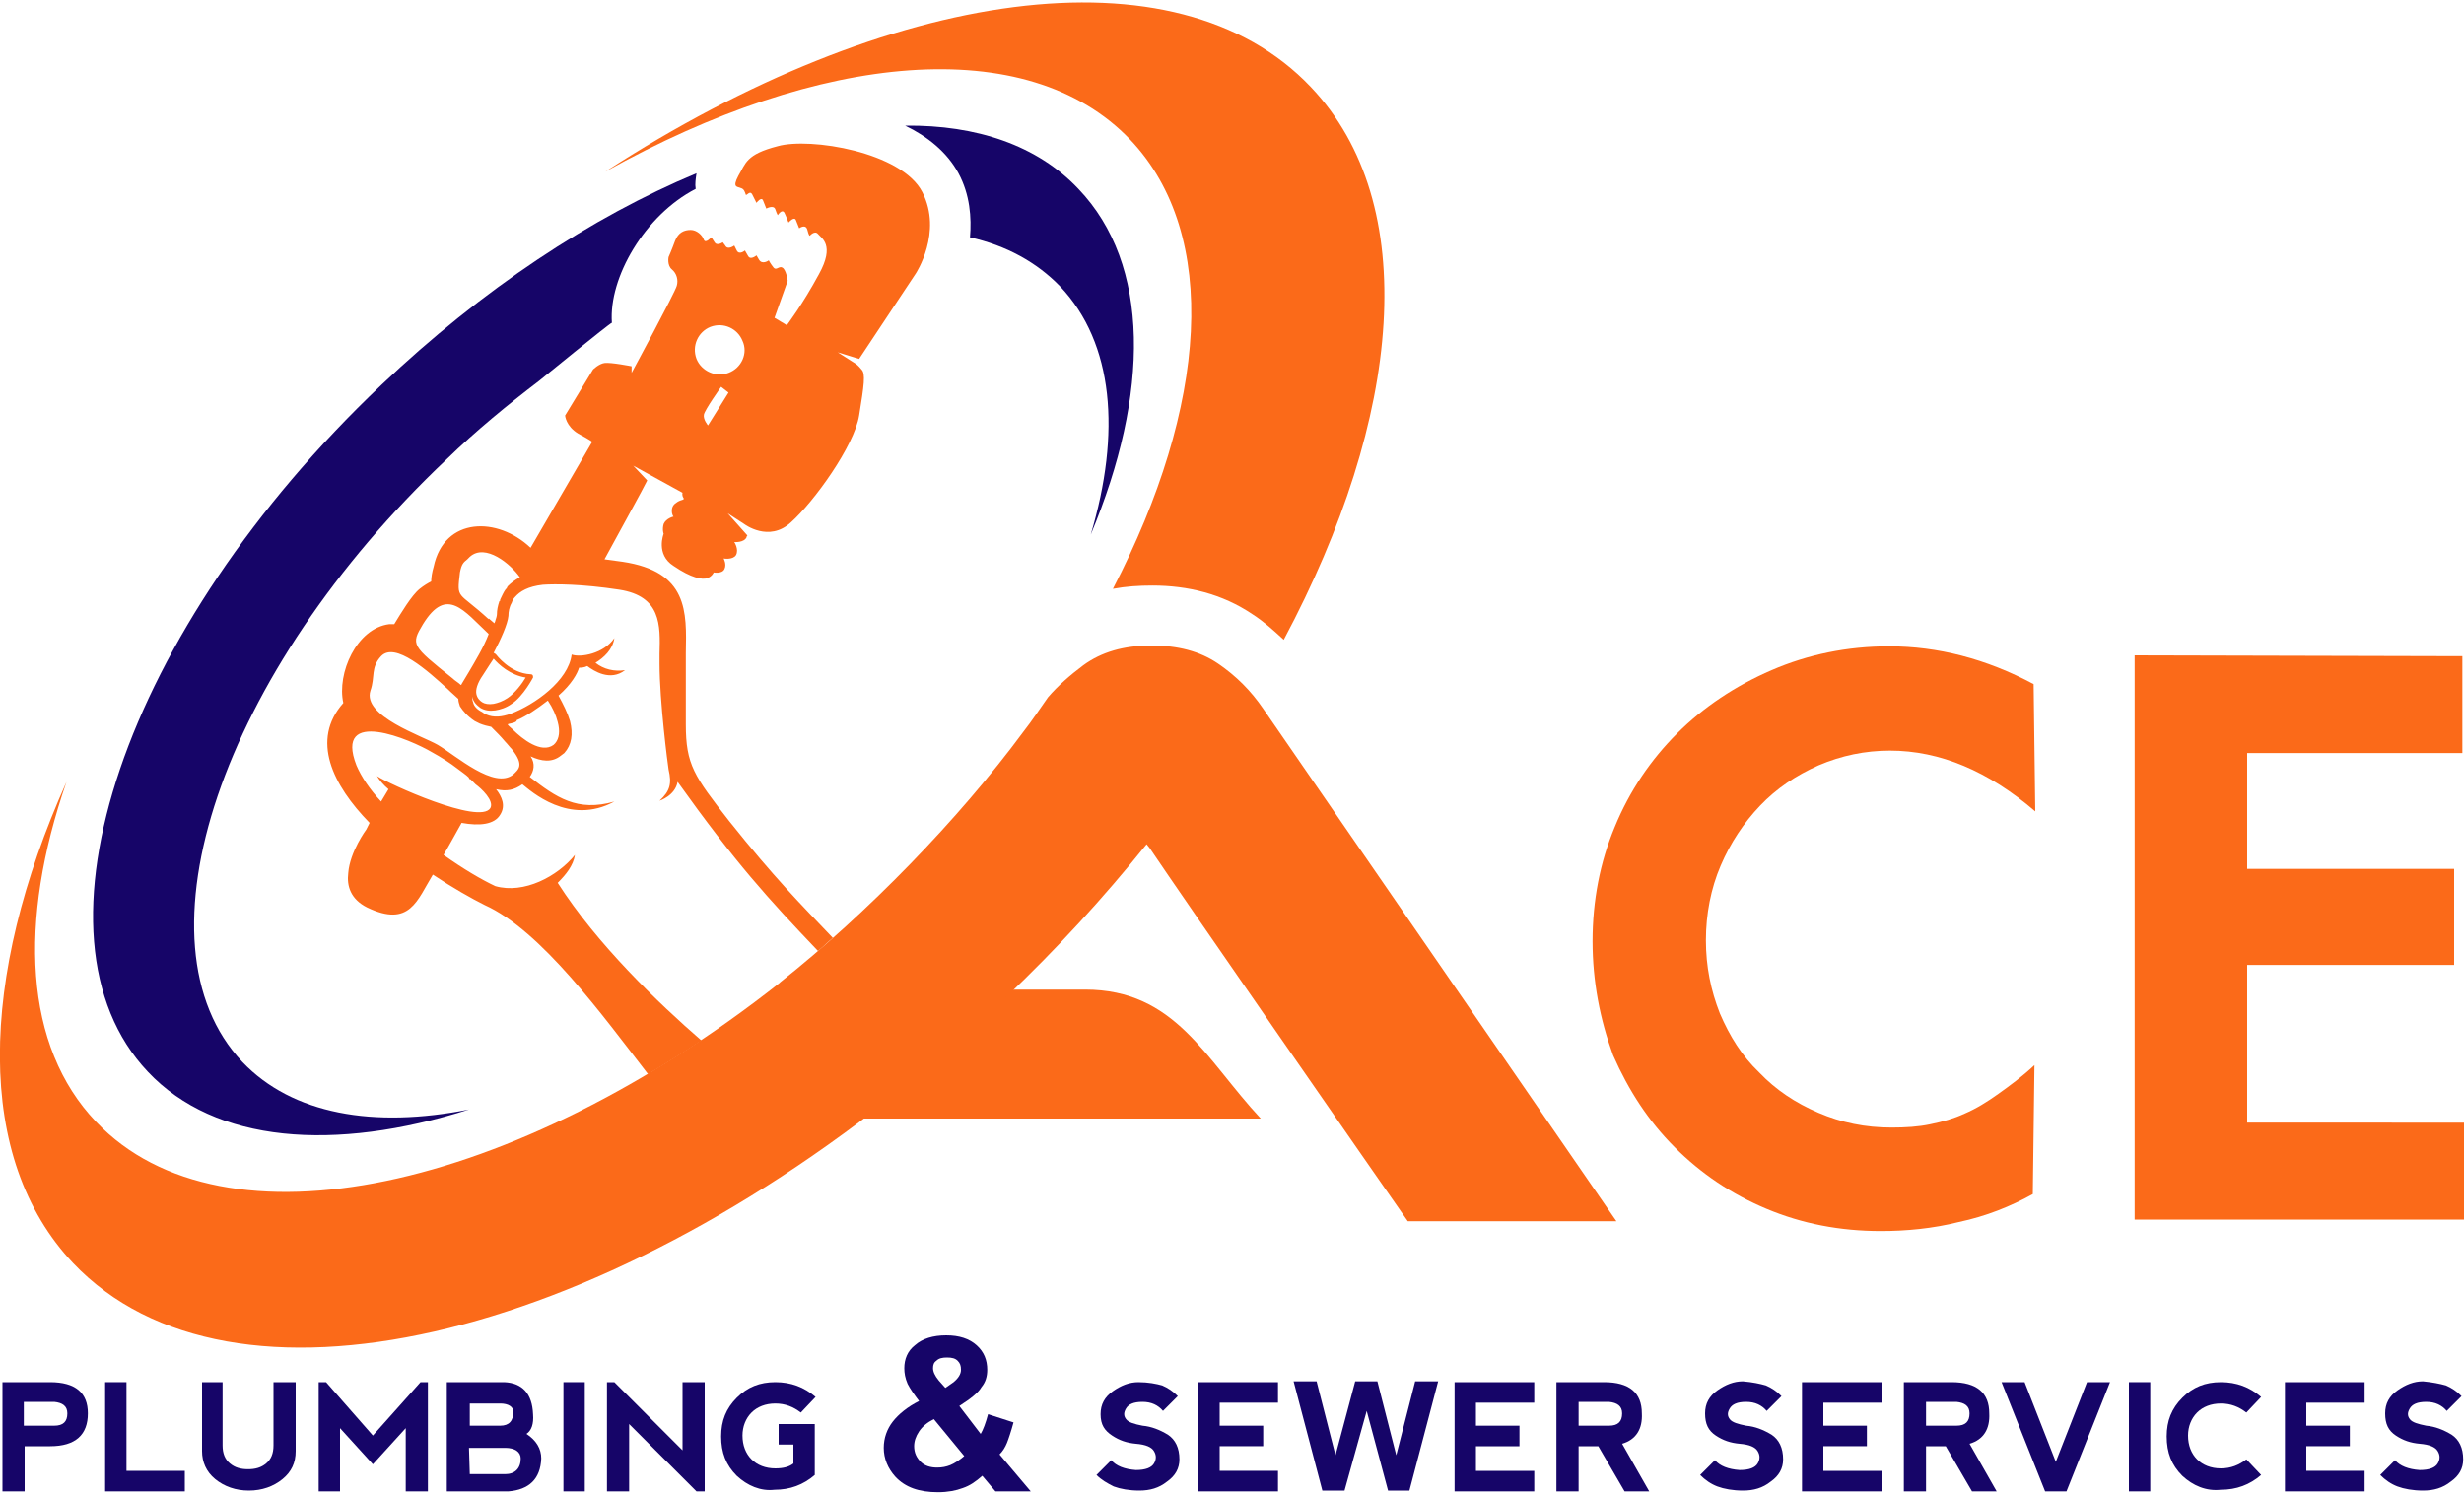
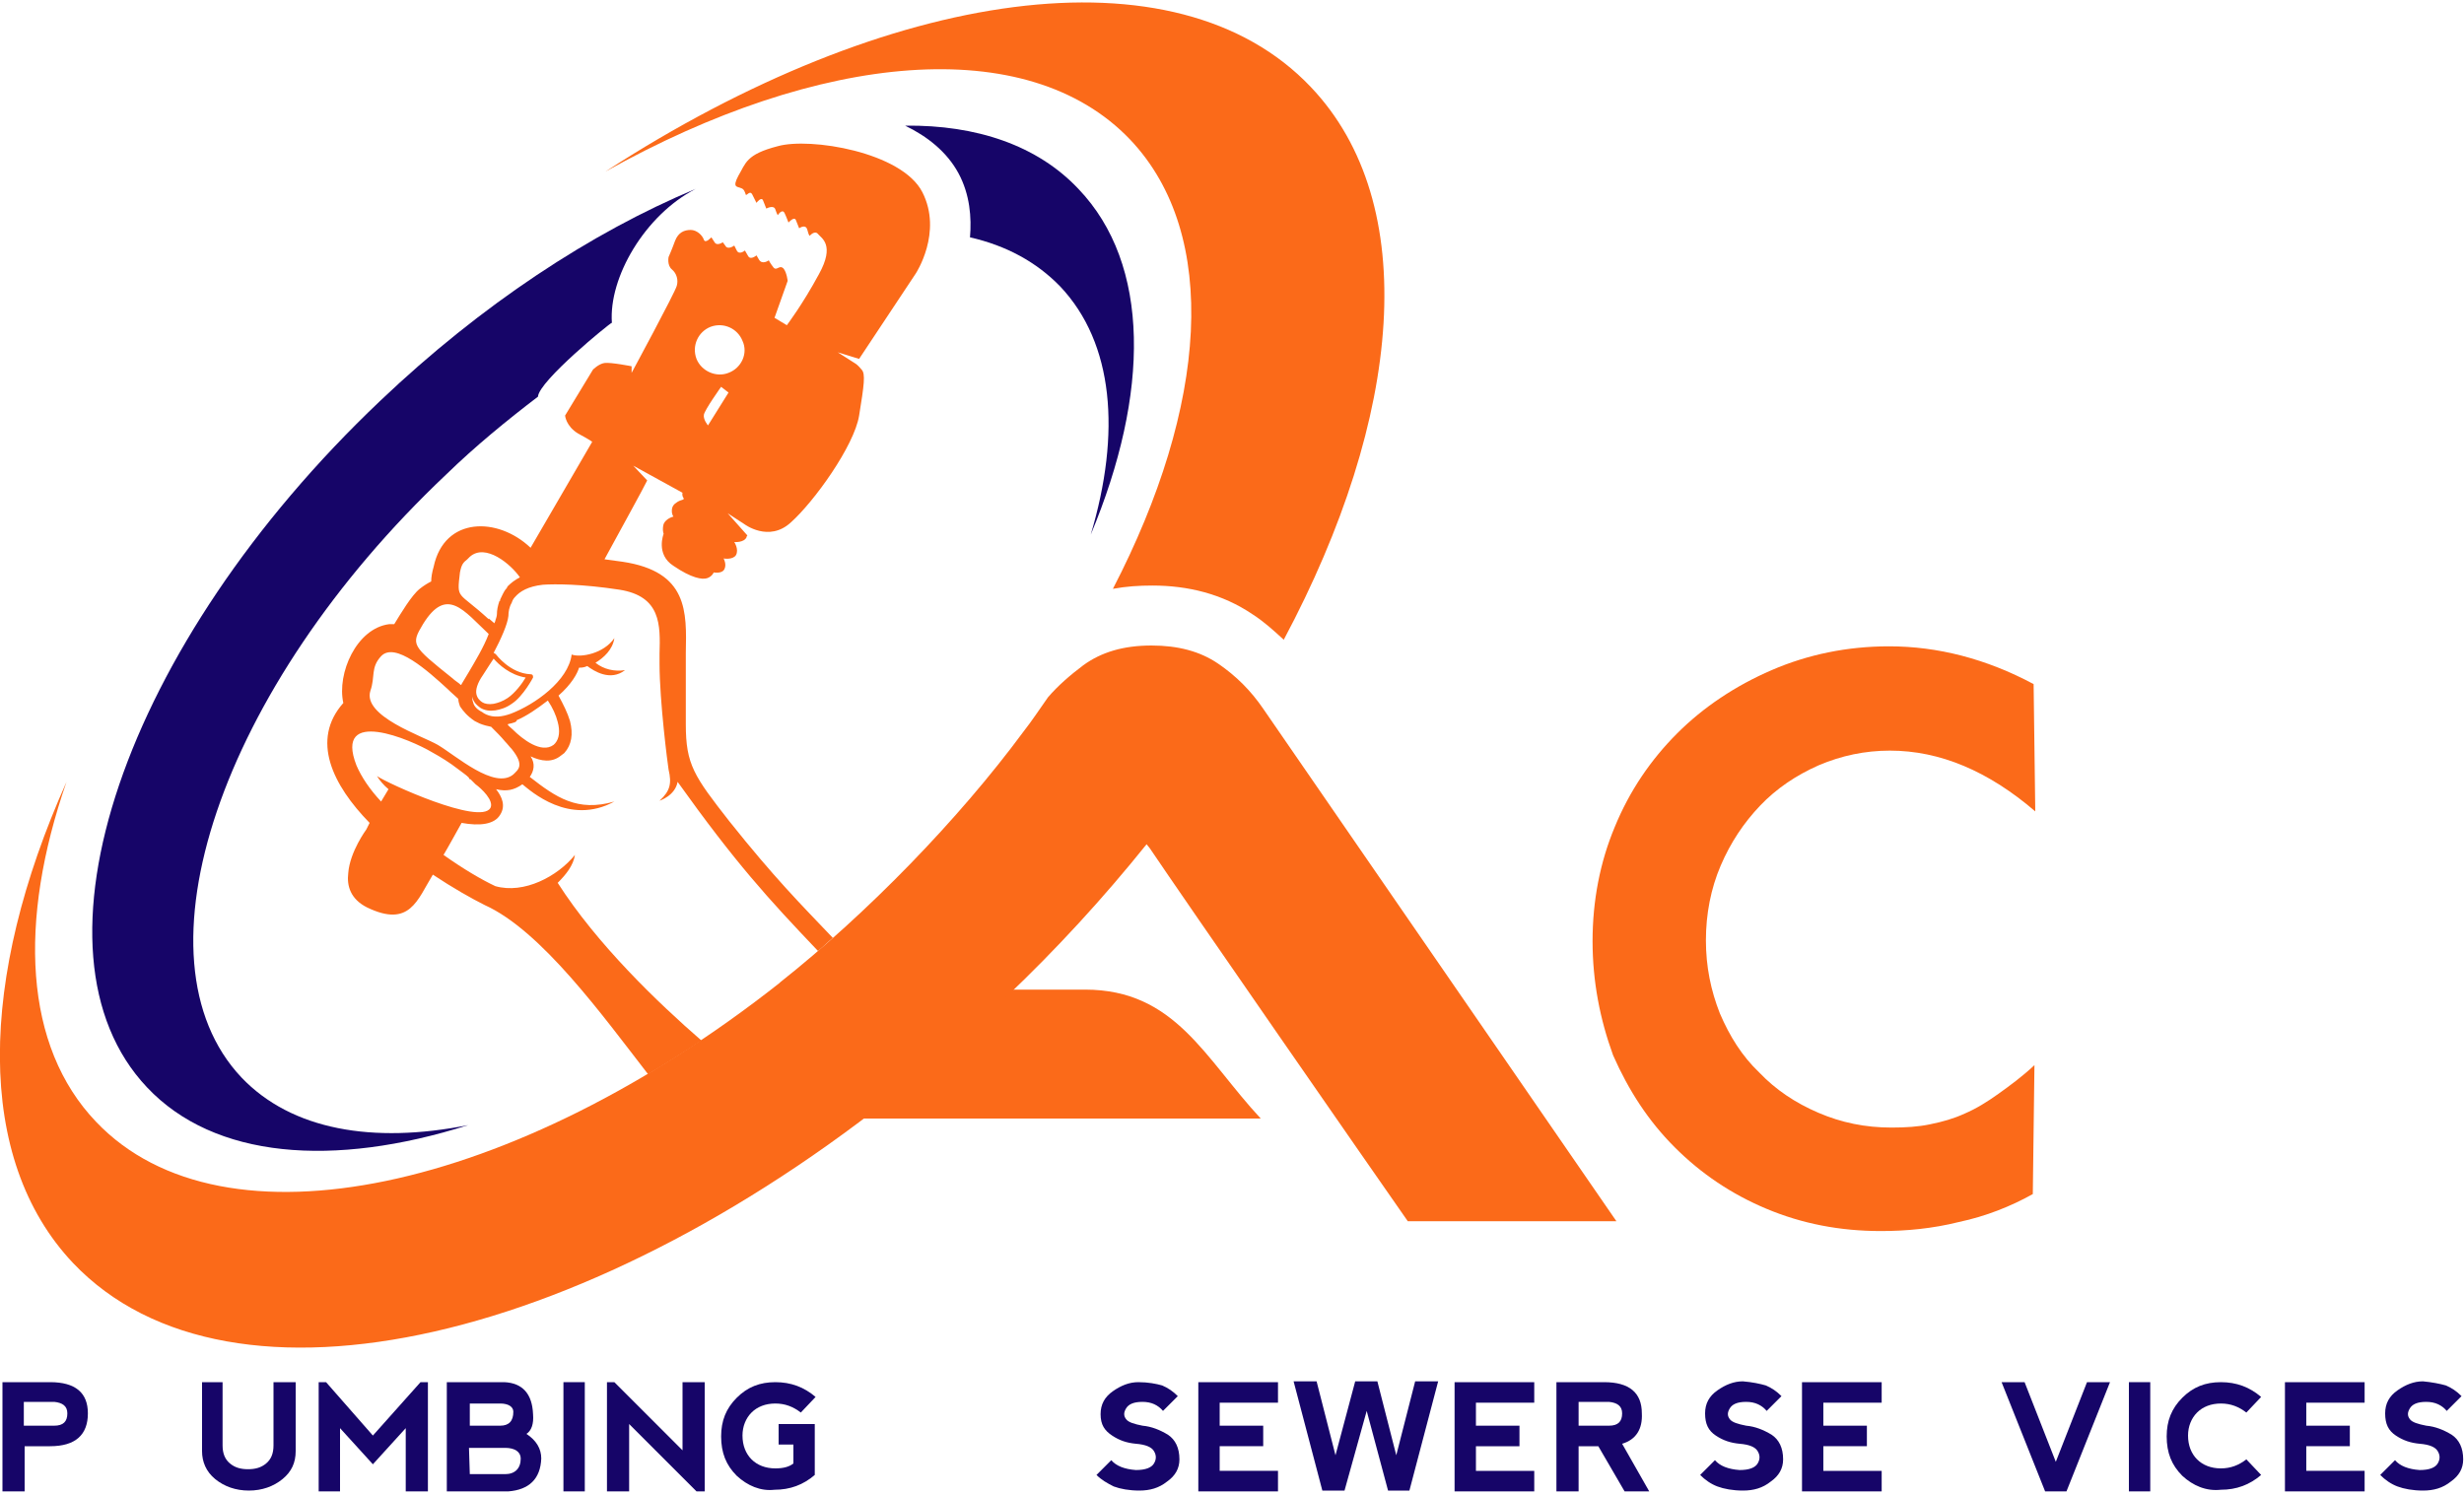
<svg xmlns="http://www.w3.org/2000/svg" version="1.1" id="Layer_1" x="0px" y="0px" viewBox="-99 160 300 182" width="150px" height="91px" style="enable-background:new -99 160 300 182;" xml:space="preserve">
  <style type="text/css">
	.st0{fill:#FB6A19;}
	.st1{fill:#160568;}
</style>
  <g id="XMLID_6_">
    <path id="XMLID_8_" class="st0" d="M33.1,280.5c-2.6,0-28.1,0-28.1,0l-15.2,15.7h64.7C47.7,288.9,44.1,280.5,33.1,280.5" />
    <g id="XMLID_1_">
-       <path id="XMLID_11_" class="st1" d="M-24.5,199.3c-0.4-5.5,4-13.1,10.2-16.3c-0.1-0.6,0-1.2,0.1-1.9    c-12.7,5.3-26.1,14.1-38.4,25.8c-31.3,29.7-44,67.1-28.4,83.6c8.2,8.7,22.7,9.8,39.1,4.6c-11.6,2.3-21.5,0.6-27.6-5.8    c-13.7-14.5-2.6-47.4,24.9-73.4c3.6-3.5,7.4-6.6,11.2-9.5C-33.4,206.4-24.7,199.3-24.5,199.3z" />
+       <path id="XMLID_11_" class="st1" d="M-24.5,199.3c-0.4-5.5,4-13.1,10.2-16.3c-12.7,5.3-26.1,14.1-38.4,25.8c-31.3,29.7-44,67.1-28.4,83.6c8.2,8.7,22.7,9.8,39.1,4.6c-11.6,2.3-21.5,0.6-27.6-5.8    c-13.7-14.5-2.6-47.4,24.9-73.4c3.6-3.5,7.4-6.6,11.2-9.5C-33.4,206.4-24.7,199.3-24.5,199.3z" />
      <path id="XMLID_12_" class="st1" d="M32.3,183c-5-5.3-12.4-7.8-21.1-7.7c2.7,1.3,5.1,3.2,6.5,5.8c1.4,2.6,1.6,5.4,1.4,7.8    c4.4,1,8.1,3,11,6c6.5,6.9,7.4,17.8,3.7,30.2C41,207.9,41.1,192.2,32.3,183z" />
    </g>
    <path id="XMLID_41_" class="st0" d="M12.5,193.3c0,0,3.3-5,0.8-9.9s-13.7-6.7-17.6-5.6c-3.9,1-3.9,2.1-4.8,3.6   c-0.8,1.5-0.1,1.3,0.3,1.5c0.4,0.1,0.5,0.5,0.6,0.8c0.1,0.2,0.5-0.6,0.8,0s0.5,1,0.5,1s0.6-0.8,0.8-0.3c0.2,0.5,0.4,1,0.4,1   s0.9-0.5,1.1,0.1s0.3,0.7,0.3,0.7s0.5-0.8,0.8-0.3c0.2,0.4,0.5,1.2,0.5,1.2s0.7-0.8,0.9-0.3c0.2,0.5,0.4,1,0.4,1s0.8-0.6,1,0.2   s0.3,0.7,0.3,0.7s0.6-0.7,1-0.2s2.1,1.3,0.1,4.9c-2,3.7-3.9,6.2-3.9,6.2l-1.5-0.9l1.6-4.5c0,0-0.1-1-0.5-1.5   c-0.5-0.5-0.8,0.3-1.2-0.1c-0.4-0.5-0.6-0.9-0.6-0.9s-0.8,0.6-1.2-0.1c-0.4-0.7-0.3-0.5-0.3-0.5s-0.7,0.6-1,0.1s-0.4-0.7-0.4-0.7   s-0.7,0.6-1,0s-0.3-0.6-0.3-0.6s-0.8,0.6-1.1,0c-0.3-0.4-0.3-0.4-0.3-0.4s-0.7,0.5-1,0s-0.4-0.6-0.4-0.6s-0.7,0.8-0.9,0.3   c-0.2-0.6-0.9-1.2-1.6-1.2c-0.8,0-1.5,0.3-1.9,1.3c-0.4,1.1-0.8,2-0.8,2s-0.2,1,0.4,1.5c0.6,0.5,0.8,1.3,0.6,2   c-0.2,0.8-5.5,10.6-5.5,10.6v-0.8c0,0-2.5-0.5-3.3-0.4c-0.7,0.1-1.4,0.8-1.4,0.8l-3.4,5.6c0,0,0.1,1.3,1.6,2.2c1.5,0.8,1.7,1,1.7,1   l-7.5,12.9c-4-3.8-10.5-3.8-11.8,2.3c-0.2,0.7-0.3,1.3-0.3,1.8c-0.4,0.2-0.9,0.5-1.4,0.9c-1,0.8-2.3,3-3.1,4.3c-0.2,0-0.3,0-0.6,0   c-4,0.5-6.4,6-5.6,9.6c-4,4.5-1.3,10,3.2,14.6l-0.4,0.8c0,0-2,2.7-2.2,5.3c-0.2,1.6,0.3,3.2,2.3,4.2c5.2,2.5,6.1-0.9,8-4   c2.4,1.6,4.7,2.9,6.3,3.7c6.9,3.1,14.4,13.5,19.9,20.6c2.2-1.3,4.4-2.7,6.5-4.1c-5.3-4.6-12.7-11.7-17.5-19.2c1-1,1.9-2.1,2.1-3.4   c-2.1,2.6-6.2,4.8-9.7,3.8c-1.7-0.8-3.9-2.1-6.3-3.8c0.6-1,1.3-2.3,2.2-3.9c2.2,0.4,4,0.2,4.7-1c0.7-1.1,0.2-2.2-0.5-3.1   c1.3,0.3,2.2,0.1,3.2-0.6l0,0c1,0.8,5.7,5.1,11.2,2.1c-4.5,1.3-7.1-0.5-10.3-3c0.5-0.7,0.7-1.6,0.1-2.5c1.3,0.6,2.6,0.8,3.7-0.1   c0.1-0.1,0.3-0.2,0.4-0.3c0.9-1,1.1-2.3,0.7-3.9c-0.3-1-0.8-2-1.4-3.1c1.6-1.4,2.3-2.7,2.5-3.4c0.2,0,0.6,0,1-0.2   c0.8,0.6,2.8,1.9,4.6,0.5c-1.3,0.2-2.6-0.1-3.6-0.9c1-0.6,2.1-1.6,2.3-3c-1.3,1.9-4.1,2.4-5.2,2c-0.4,3.2-4.5,6.1-7.4,7.2   c-1.1,0.4-2.1,0.5-3,0.1c-0.2-0.1-0.4-0.2-0.5-0.3c-0.6-0.3-1-0.7-1.1-1.2c-0.1-0.2-0.1-0.5-0.1-0.8v0.1c0.1,0.7,0.6,1.1,1,1.4   c0.5,0.3,1.1,0.4,1.8,0.3c0.6-0.1,1.3-0.3,2-0.8c1.4-0.9,2.6-3.2,2.6-3.2l0,0v-0.1c0-0.2-0.1-0.3-0.3-0.3c-2.5-0.1-4.2-2.4-4.2-2.4   s0,0-0.1-0.1c-0.1,0-0.1-0.1-0.2-0.1c0.9-1.7,1.7-3.5,1.8-4.5c0-0.5,0.1-1.1,0.4-1.6c0.1-0.3,0.2-0.5,0.4-0.7   c0.6-0.7,1.6-1.3,3.4-1.5l0,0c1.5-0.1,4.7-0.1,9.3,0.6c5.1,0.8,5,4.3,4.9,7.8c0,0.4,0,0.9,0,1.2c0,4.6,1,12.3,1.1,12.9   c0.4,1.7,0.2,2.6-1.1,3.8c0,0,1.9-0.6,2.2-2.3c7,9.8,11,14.2,17.1,20.6c0.6-0.5,1.2-1.1,1.8-1.6c-4-4.2-7.1-7.3-12.6-14.2   c-4.3-5.5-5.3-6.9-5.3-11.8c0-2.6,0-5.5,0-7.5c0-0.5,0-0.8,0-1.2c0.1-5,0.3-9.9-7.7-11.1c-0.8-0.1-1.5-0.2-2.2-0.3   c2.5-4.6,4.5-8.2,5.2-9.6l-1.7-1.8l2,1.1l4,2.2c0,0-0.1,0.3,0.1,0.6c0.2,0.3-0.2,0.2-0.7,0.5s-0.7,0.6-0.7,1.1s0.2,0.7,0.2,0.7   s-0.9,0.2-1.2,0.9c-0.2,0.7,0,1.2,0,1.2s-1,2.5,1.2,3.9c2.2,1.5,3.5,1.7,4.1,1.5s0.8-0.7,0.8-0.7s1,0.2,1.3-0.4   c0.3-0.6-0.1-1.3-0.1-1.3s1.1,0.2,1.5-0.4c0.4-0.7-0.2-1.6-0.2-1.6s1.2,0.1,1.5-0.6c0-0.1,0-0.1,0.1-0.2l-2.4-2.7l2,1.3   c0,0,3,2.3,5.7-0.2c2.8-2.5,7.7-9.3,8.3-13c0.6-3.7,0.8-5.1,0.3-5.6c-0.4-0.5-0.7-0.7-0.7-0.7L3,202.9l2.6,0.8L12.5,193.3z    M-39.3,258.4c-1.3,2.1-12.5-3-13.8-3.9c0.3,0.5,0.8,1.1,1.4,1.6l-0.9,1.5c-1.4-1.5-2.4-3-3-4.4c-2.8-7.2,6.7-3.1,9.2-1.6   c1.1,0.6,2.2,1.3,3.1,2c0.5,0.4,1,0.7,1.4,1.1c0,0,0,0,0,0.1c0,0,0.1,0.1,0.2,0.1c0.2,0.2,0.4,0.4,0.6,0.6   C-40.4,256-38.8,257.5-39.3,258.4z M-36.5,248c0.1,0,0.3-0.1,0.4-0.2v-0.1c1.2-0.5,2.5-1.4,3.8-2.4c0.6,0.9,1,1.8,1.2,2.6   c0.3,1.1,0.2,2-0.3,2.6c-0.1,0.1-0.1,0.1-0.2,0.2c-1.5,1.1-3.8-0.7-5-1.9l0,0c-0.2-0.2-0.5-0.4-0.6-0.6   C-37,248.1-36.7,248.1-36.5,248z M-41.2,247.8c0.2,0.1,0.4,0.2,0.6,0.3c0.5,0.2,0.9,0.3,1.4,0.4c0.7,0.7,1.2,1.2,1.7,1.8   c0.3,0.3,0.5,0.6,0.8,0.9c1.6,2,0.8,2.5,0.2,3.1c-2.3,1.9-7-2.3-9.2-3.6c-1.9-1.1-9.2-3.5-8.2-6.6c0.6-1.7,0-2.8,1.3-4.2   c1.7-1.8,5.7,1.8,8.1,4l0,0c0.5,0.5,1,0.9,1.3,1.2c0,0.3,0.1,0.6,0.2,0.9C-42.6,246.6-42.1,247.2-41.2,247.8z M-41.9,241.8   c-0.2,0.3-0.4,0.7-0.6,1c-0.1,0.2-0.2,0.3-0.3,0.5c0,0,0,0.1-0.1,0.1c-0.3-0.3-0.7-0.5-1-0.8c-5-4-5.1-4.1-3.6-6.6   c2.9-4.7,5-1.6,8,1.2C-40.1,238.8-41.2,240.6-41.9,241.8z M-38.9,240.2c0.6,0.7,2,2,3.9,2.3c-0.4,0.7-1.3,1.9-2.2,2.5   c-0.6,0.4-1.2,0.6-1.7,0.7c-0.6,0.1-1.1,0-1.4-0.2c-0.3-0.2-0.6-0.5-0.7-1s0.1-1.3,0.8-2.3C-39.5,241.1-39.1,240.5-38.9,240.2z    M-37.2,231.4l-0.1,0.2c0,0,0,0.1-0.1,0.1c-0.3,0.4-0.5,0.9-0.7,1.3l0,0c0,0.1,0,0.2-0.1,0.2c-0.2,0.6-0.3,1.1-0.3,1.6   c0,0.2-0.1,0.5-0.2,0.8c0,0.1-0.1,0.2-0.1,0.3c-0.2-0.2-0.5-0.4-0.7-0.6v0.1c-3.8-3.5-3.9-2.3-3.5-5.7c0.2-1,0.4-1.2,0.9-1.6   c0.1-0.1,0.2-0.2,0.3-0.3c1.9-1.7,5,0.9,6.1,2.5C-36.3,230.6-36.8,231-37.2,231.4z M-12.8,211.8c0,0-0.6-0.7-0.5-1.3   s2.1-3.4,2.1-3.4l0.9,0.7L-12.8,211.8z M-10.3,205.4c-1.5,0.6-3.3-0.2-3.9-1.7c-0.6-1.6,0.2-3.3,1.7-3.9c1.6-0.6,3.3,0.2,3.9,1.7   C-7.9,203-8.7,204.8-10.3,205.4z" />
    <path id="XMLID_4_" class="st0" d="M54.8,246.3c-1.5-2.2-3.3-4-5.5-5.5s-4.9-2.2-8.1-2.2c-3.4,0-6.1,0.8-8.3,2.4   c-1.6,1.2-3.1,2.5-4.3,3.9c-1,1.4-1.9,2.8-3,4.2c-7.9,10.7-19,22.1-29.6,30.5l-0.1,0.1l0,0c-32.2,25.4-67.7,33.2-83.2,16.9   c-8.8-9.2-9.5-24.4-3.6-41.4c-10.7,23.9-11.2,45.9,0.8,58.6c19.2,20.2,63.7,9.7,103.1-23c2-1.7,7.7-6.7,10.5-9.4   c6.1-5.8,11.8-12,17.1-18.6l0.4,0.5c4.1,6.1,27.2,39.4,31.4,45.4h25.4L54.8,246.3z M60.6,170.6c-16.4-17.3-51.4-12.1-85.9,10.3   c26.1-14.6,51.4-17,63.9-3.9c11,11.6,9.4,32.5-2.1,54.7c1.6-0.3,3.2-0.4,4.8-0.4c4.3,0,8.5,1,12.2,3.5c1.4,0.9,2.6,2,3.8,3.1   C71.8,210.7,74.1,184.8,60.6,170.6z" />
    <g id="XMLID_5_">
      <path id="XMLID_28_" class="st0" d="M94.9,274.6c0-4.9,0.9-9.6,2.7-13.9c1.8-4.4,4.4-8.2,7.6-11.4s7.1-5.8,11.5-7.7    s9.2-2.9,14.3-2.9c5.9,0,11.8,1.5,17.6,4.6l0.2,15.5c-5.7-4.9-11.6-7.4-17.7-7.4c-3,0-5.9,0.6-8.7,1.8c-2.7,1.2-5.1,2.8-7.1,4.9    s-3.6,4.5-4.8,7.3c-1.2,2.8-1.8,5.9-1.8,9.1s0.6,6.1,1.7,8.9c1.2,2.8,2.7,5.2,4.8,7.2c2,2.1,4.4,3.7,7.2,4.9    c2.8,1.2,5.7,1.8,8.9,1.8c1.7,0,3.3-0.1,4.7-0.4c1.5-0.3,2.9-0.7,4.2-1.3c1.4-0.6,2.7-1.4,4.1-2.4c1.4-1,2.9-2.1,4.4-3.5    l-0.2,15.7c-2.7,1.5-5.7,2.7-9,3.4c-3.2,0.8-6.4,1.1-9.5,1.1c-5,0-9.6-0.9-13.9-2.7c-4.3-1.8-8-4.3-11.2-7.5s-5.6-6.9-7.5-11.2    C95.8,284.1,94.9,279.5,94.9,274.6z" />
-       <path id="XMLID_51_" class="st0" d="M200.8,239.9v11.8h-26.2v14.1h25.2v11.7h-25.2v19.2H201v11.8h-40.1v-68.7L200.8,239.9    L200.8,239.9z" />
    </g>
    <g id="XMLID_2_">
      <path id="XMLID_3_" class="st1" d="M-98.7,341.6v-13.3h5.8c3.1,0,4.6,1.3,4.6,3.8c0,2.6-1.5,4-4.6,4H-96v5.5H-98.7L-98.7,341.6z     M-96.1,333.6h3.7c1.1,0,1.6-0.5,1.6-1.5c0-0.9-0.6-1.3-1.6-1.4h-3.7V333.6z" />
-       <path id="XMLID_10_" class="st1" d="M-83.6,328.3v10.8h7.1v2.5h-9.7v-13.3H-83.6L-83.6,328.3z" />
      <path id="XMLID_14_" class="st1" d="M-71.9,328.3v7.7c0,1,0.3,1.7,0.9,2.2s1.3,0.7,2.2,0.7s1.6-0.2,2.2-0.7s0.9-1.2,0.9-2.2v-7.7    h2.7v8.4c0,1.4-0.5,2.5-1.6,3.4c-1.1,0.9-2.5,1.4-4.1,1.4s-3-0.5-4.1-1.4s-1.6-2.1-1.6-3.4v-8.4H-71.9z" />
      <path id="XMLID_16_" class="st1" d="M-60.2,341.6v-13.3h0.9l5.7,6.5l5.8-6.5h0.9v13.3h-2.7v-7.7l-4,4.4l-4-4.4v7.7H-60.2z" />
      <path id="XMLID_18_" class="st1" d="M-34.9,334.6c1.2,0.8,1.8,1.8,1.8,3c-0.1,2.5-1.5,3.8-4,4h-7.5v-13.3h7    c2.2,0.1,3.4,1.4,3.5,3.9C-34,333.4-34.3,334.2-34.9,334.6z M-41.8,333.6h3.7c1.1,0,1.6-0.6,1.6-1.7c0-0.6-0.6-1-1.6-1h-3.7V333.6    z M-41.8,339.5h4.3c1.2,0,1.9-0.7,1.9-1.9c0-0.8-0.7-1.3-1.9-1.3h-4.4L-41.8,339.5L-41.8,339.5z" />
      <path id="XMLID_25_" class="st1" d="M-30.4,328.3h2.6v13.3h-2.6V328.3z" />
      <path id="XMLID_42_" class="st1" d="M-25.1,341.6v-13.3h0.9l8.3,8.3v-8.3h2.7v13.3h-1l-8.2-8.2v8.2H-25.1z" />
      <path id="XMLID_44_" class="st1" d="M-9.3,339.7c-1.3-1.3-1.9-2.8-1.9-4.8c0-1.9,0.6-3.4,1.9-4.7c1.3-1.3,2.8-1.9,4.7-1.9    c1.9,0,3.5,0.6,4.9,1.8l-1.8,1.9c-0.9-0.7-1.9-1.1-3.1-1.1s-2.2,0.4-2.9,1.1c-0.7,0.7-1.1,1.7-1.1,2.8c0,1.2,0.4,2.2,1.1,2.9    c0.7,0.7,1.7,1.1,2.9,1.1c1,0,1.7-0.2,2.2-0.6v-2.3h-1.8v-2.5h4.4v6.2c-1.4,1.2-3,1.8-4.9,1.8C-6.4,341.6-8,340.9-9.3,339.7z" />
-       <path id="XMLID_53_" class="st1" d="M26.5,341.6h-4.3l-1.6-1.9c-0.8,0.7-1.5,1.2-2.4,1.5c-0.8,0.3-1.8,0.5-3,0.5    c-2.3,0-4-0.6-5.2-1.9c-0.9-1-1.4-2.2-1.4-3.5c0-1.2,0.4-2.3,1.1-3.2c0.7-0.9,1.8-1.8,3.2-2.5c-0.6-0.8-1.1-1.5-1.4-2.1    c-0.3-0.7-0.4-1.3-0.4-1.9c0-1.1,0.4-2.1,1.3-2.8c0.9-0.8,2.2-1.2,3.8-1.2s2.8,0.4,3.7,1.2c0.9,0.8,1.3,1.8,1.3,3    c0,0.8-0.2,1.5-0.7,2.1c-0.4,0.7-1.3,1.4-2.7,2.3l2.6,3.4c0.3-0.5,0.6-1.3,0.9-2.4l3.1,1c-0.3,1.1-0.6,2-0.8,2.5    c-0.2,0.5-0.5,1-0.9,1.4L26.5,341.6z M14.7,332.8c-0.8,0.4-1.4,0.9-1.8,1.5c-0.4,0.6-0.6,1.2-0.6,1.8c0,0.8,0.3,1.4,0.8,1.9    s1.2,0.7,2,0.7c0.6,0,1.1-0.1,1.6-0.3s1.1-0.6,1.7-1.1L14.7,332.8z M16.1,329l1-0.7c0.6-0.5,0.9-1,0.9-1.5s-0.1-0.8-0.4-1.1    c-0.3-0.3-0.7-0.4-1.3-0.4c-0.6,0-1,0.1-1.3,0.4c-0.3,0.2-0.4,0.5-0.4,0.9s0.2,0.9,0.7,1.5L16.1,329z" />
      <path id="XMLID_62_" class="st1" d="M42.5,328.7c0.7,0.3,1.3,0.7,1.9,1.3l-1.8,1.8c-0.6-0.7-1.4-1.1-2.5-1.1c-1.1,0-1.7,0.3-2,0.8    c-0.3,0.5-0.3,0.9,0,1.3c0.3,0.4,1,0.6,2,0.8c1.1,0.1,2.1,0.5,3.1,1.1c0.9,0.6,1.4,1.6,1.4,3c0,1.1-0.5,2-1.5,2.7    c-1,0.8-2.1,1.1-3.4,1.1c-1.2,0-2.3-0.2-3.1-0.5c-0.8-0.4-1.5-0.8-2.1-1.4l1.8-1.8c0.6,0.7,1.6,1.1,3,1.2c1.2,0,1.9-0.3,2.2-0.8    c0.3-0.5,0.3-1,0-1.5s-1-0.8-2.2-0.9c-1.1-0.1-2-0.4-2.9-1c-0.9-0.6-1.4-1.3-1.4-2.6c0-1.2,0.5-2.1,1.5-2.8s2-1.1,3.1-1.1    C40.8,328.3,41.8,328.5,42.5,328.7z" />
      <path id="XMLID_64_" class="st1" d="M46.9,341.6v-13.3h9.7v2.5h-7.1v2.8h5.3v2.5h-5.3v3h7.1v2.5H46.9z" />
      <path id="XMLID_66_" class="st1" d="M67.4,331.8l-2.7,9.7H62l-3.5-13.3h2.8l2.3,9l2.4-9h2.7l2.3,9l2.3-9h2.8l-3.5,13.3H70    L67.4,331.8z" />
      <path id="XMLID_68_" class="st1" d="M78.1,341.6v-13.3h9.7v2.5h-7.1v2.8H86v2.5h-5.3v3h7.1v2.5H78.1z" />
      <path id="XMLID_70_" class="st1" d="M98.5,335.8l3.3,5.8h-3l-3.2-5.5h-2.4v5.5h-2.7v-13.3h5.8c3.1,0,4.6,1.3,4.6,3.8    C101,334,100.2,335.3,98.5,335.8z M93.2,333.6h3.7c1.1,0,1.6-0.5,1.6-1.5c0-0.9-0.6-1.3-1.6-1.4h-3.7V333.6z" />
      <path id="XMLID_73_" class="st1" d="M116,328.7c0.7,0.3,1.3,0.7,1.9,1.3l-1.8,1.8c-0.6-0.7-1.4-1.1-2.5-1.1s-1.7,0.3-2,0.8    s-0.3,0.9,0,1.3s1,0.6,2,0.8c1.1,0.1,2.1,0.5,3.1,1.1c0.9,0.6,1.4,1.6,1.4,3c0,1.1-0.5,2-1.5,2.7c-1,0.8-2.1,1.1-3.4,1.1    c-1.2,0-2.3-0.2-3.1-0.5s-1.5-0.8-2.1-1.4l1.8-1.8c0.6,0.7,1.6,1.1,3,1.2c1.2,0,1.9-0.3,2.2-0.8c0.3-0.5,0.3-1,0-1.5    s-1-0.8-2.2-0.9c-1.1-0.1-2-0.4-2.9-1s-1.3-1.4-1.3-2.7c0-1.2,0.5-2.1,1.5-2.8c1-0.7,2-1.1,3.1-1.1    C114.4,328.3,115.3,328.5,116,328.7z" />
      <path id="XMLID_75_" class="st1" d="M120.4,341.6v-13.3h9.7v2.5H123v2.8h5.3v2.5H123v3h7.1v2.5H120.4z" />
-       <path id="XMLID_77_" class="st1" d="M140.8,335.8l3.3,5.8h-3l-3.2-5.5h-2.4v5.5h-2.7v-13.3h5.8c3.1,0,4.6,1.3,4.6,3.8    C143.3,334,142.5,335.3,140.8,335.8z M135.5,333.6h3.7c1.1,0,1.6-0.5,1.6-1.5c0-0.9-0.6-1.3-1.6-1.4h-3.7V333.6z" />
      <path id="XMLID_80_" class="st1" d="M147.5,328.3l3.8,9.7l3.8-9.7h2.8l-5.3,13.3H150l-5.3-13.3H147.5z" />
      <path id="XMLID_82_" class="st1" d="M160.2,328.3h2.6v13.3h-2.6V328.3z" />
      <path id="XMLID_84_" class="st1" d="M166.7,339.7c-1.3-1.3-1.9-2.8-1.9-4.8c0-1.9,0.6-3.4,1.9-4.7c1.3-1.3,2.8-1.9,4.7-1.9    s3.5,0.6,4.9,1.8l-1.8,1.9c-0.9-0.7-1.9-1.1-3.1-1.1c-1.2,0-2.2,0.4-2.9,1.1s-1.1,1.7-1.1,2.8c0,1.2,0.4,2.2,1.1,2.9    c0.7,0.7,1.7,1.1,2.9,1.1s2.2-0.4,3.1-1.1l1.8,1.9c-1.4,1.2-3,1.8-4.9,1.8C169.6,341.6,168,340.9,166.7,339.7z" />
      <path id="XMLID_86_" class="st1" d="M179.2,341.6v-13.3h9.7v2.5h-7.1v2.8h5.3v2.5h-5.3v3h7.1v2.5H179.2z" />
      <path id="XMLID_88_" class="st1" d="M198.8,328.7c0.7,0.3,1.3,0.7,1.9,1.3l-1.8,1.8c-0.6-0.7-1.4-1.1-2.5-1.1s-1.7,0.3-2,0.8    s-0.3,0.9,0,1.3s1,0.6,2,0.8c1.1,0.1,2.1,0.5,3.1,1.1c0.9,0.6,1.4,1.6,1.4,3c0,1.1-0.5,2-1.5,2.7c-1,0.8-2.1,1.1-3.4,1.1    c-1.2,0-2.3-0.2-3.1-0.5s-1.5-0.8-2.1-1.4l1.8-1.8c0.6,0.7,1.6,1.1,3,1.2c1.2,0,1.9-0.3,2.2-0.8s0.3-1,0-1.5s-1-0.8-2.2-0.9    c-1.1-0.1-2-0.4-2.9-1s-1.3-1.4-1.3-2.7c0-1.2,0.5-2.1,1.5-2.8s2-1.1,3.1-1.1C197.1,328.3,198.1,328.5,198.8,328.7z" />
    </g>
  </g>
</svg>